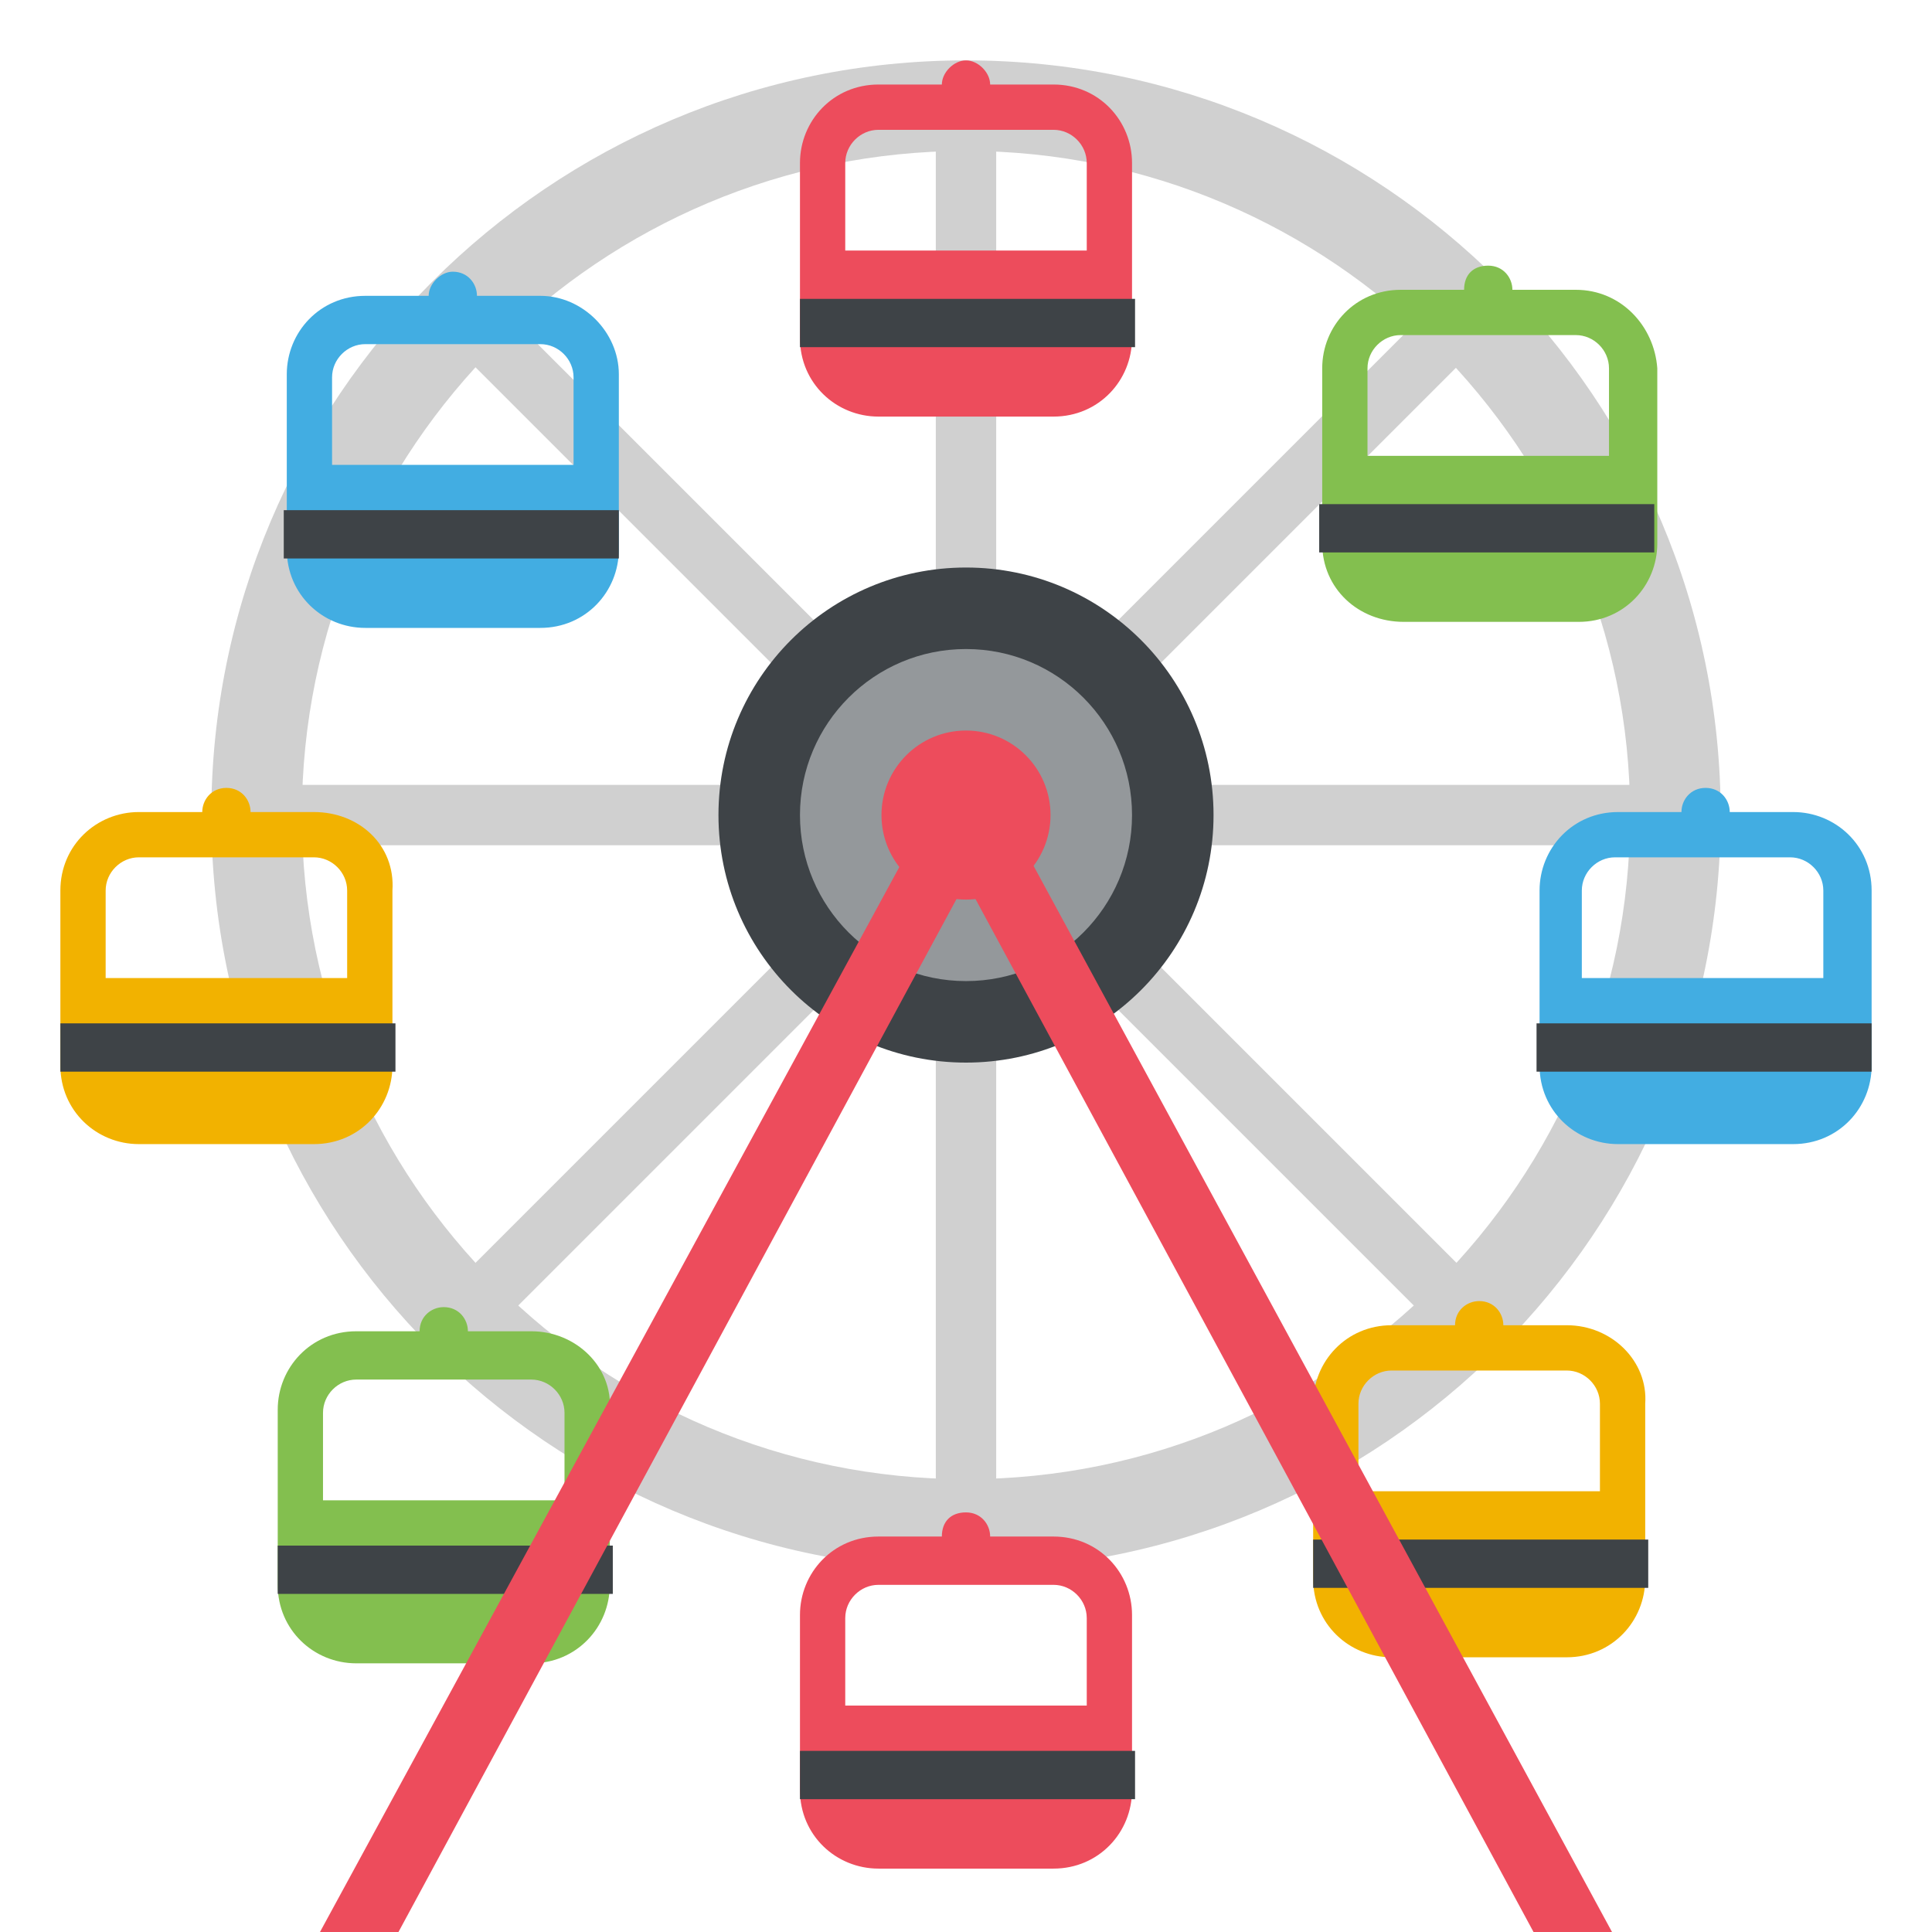
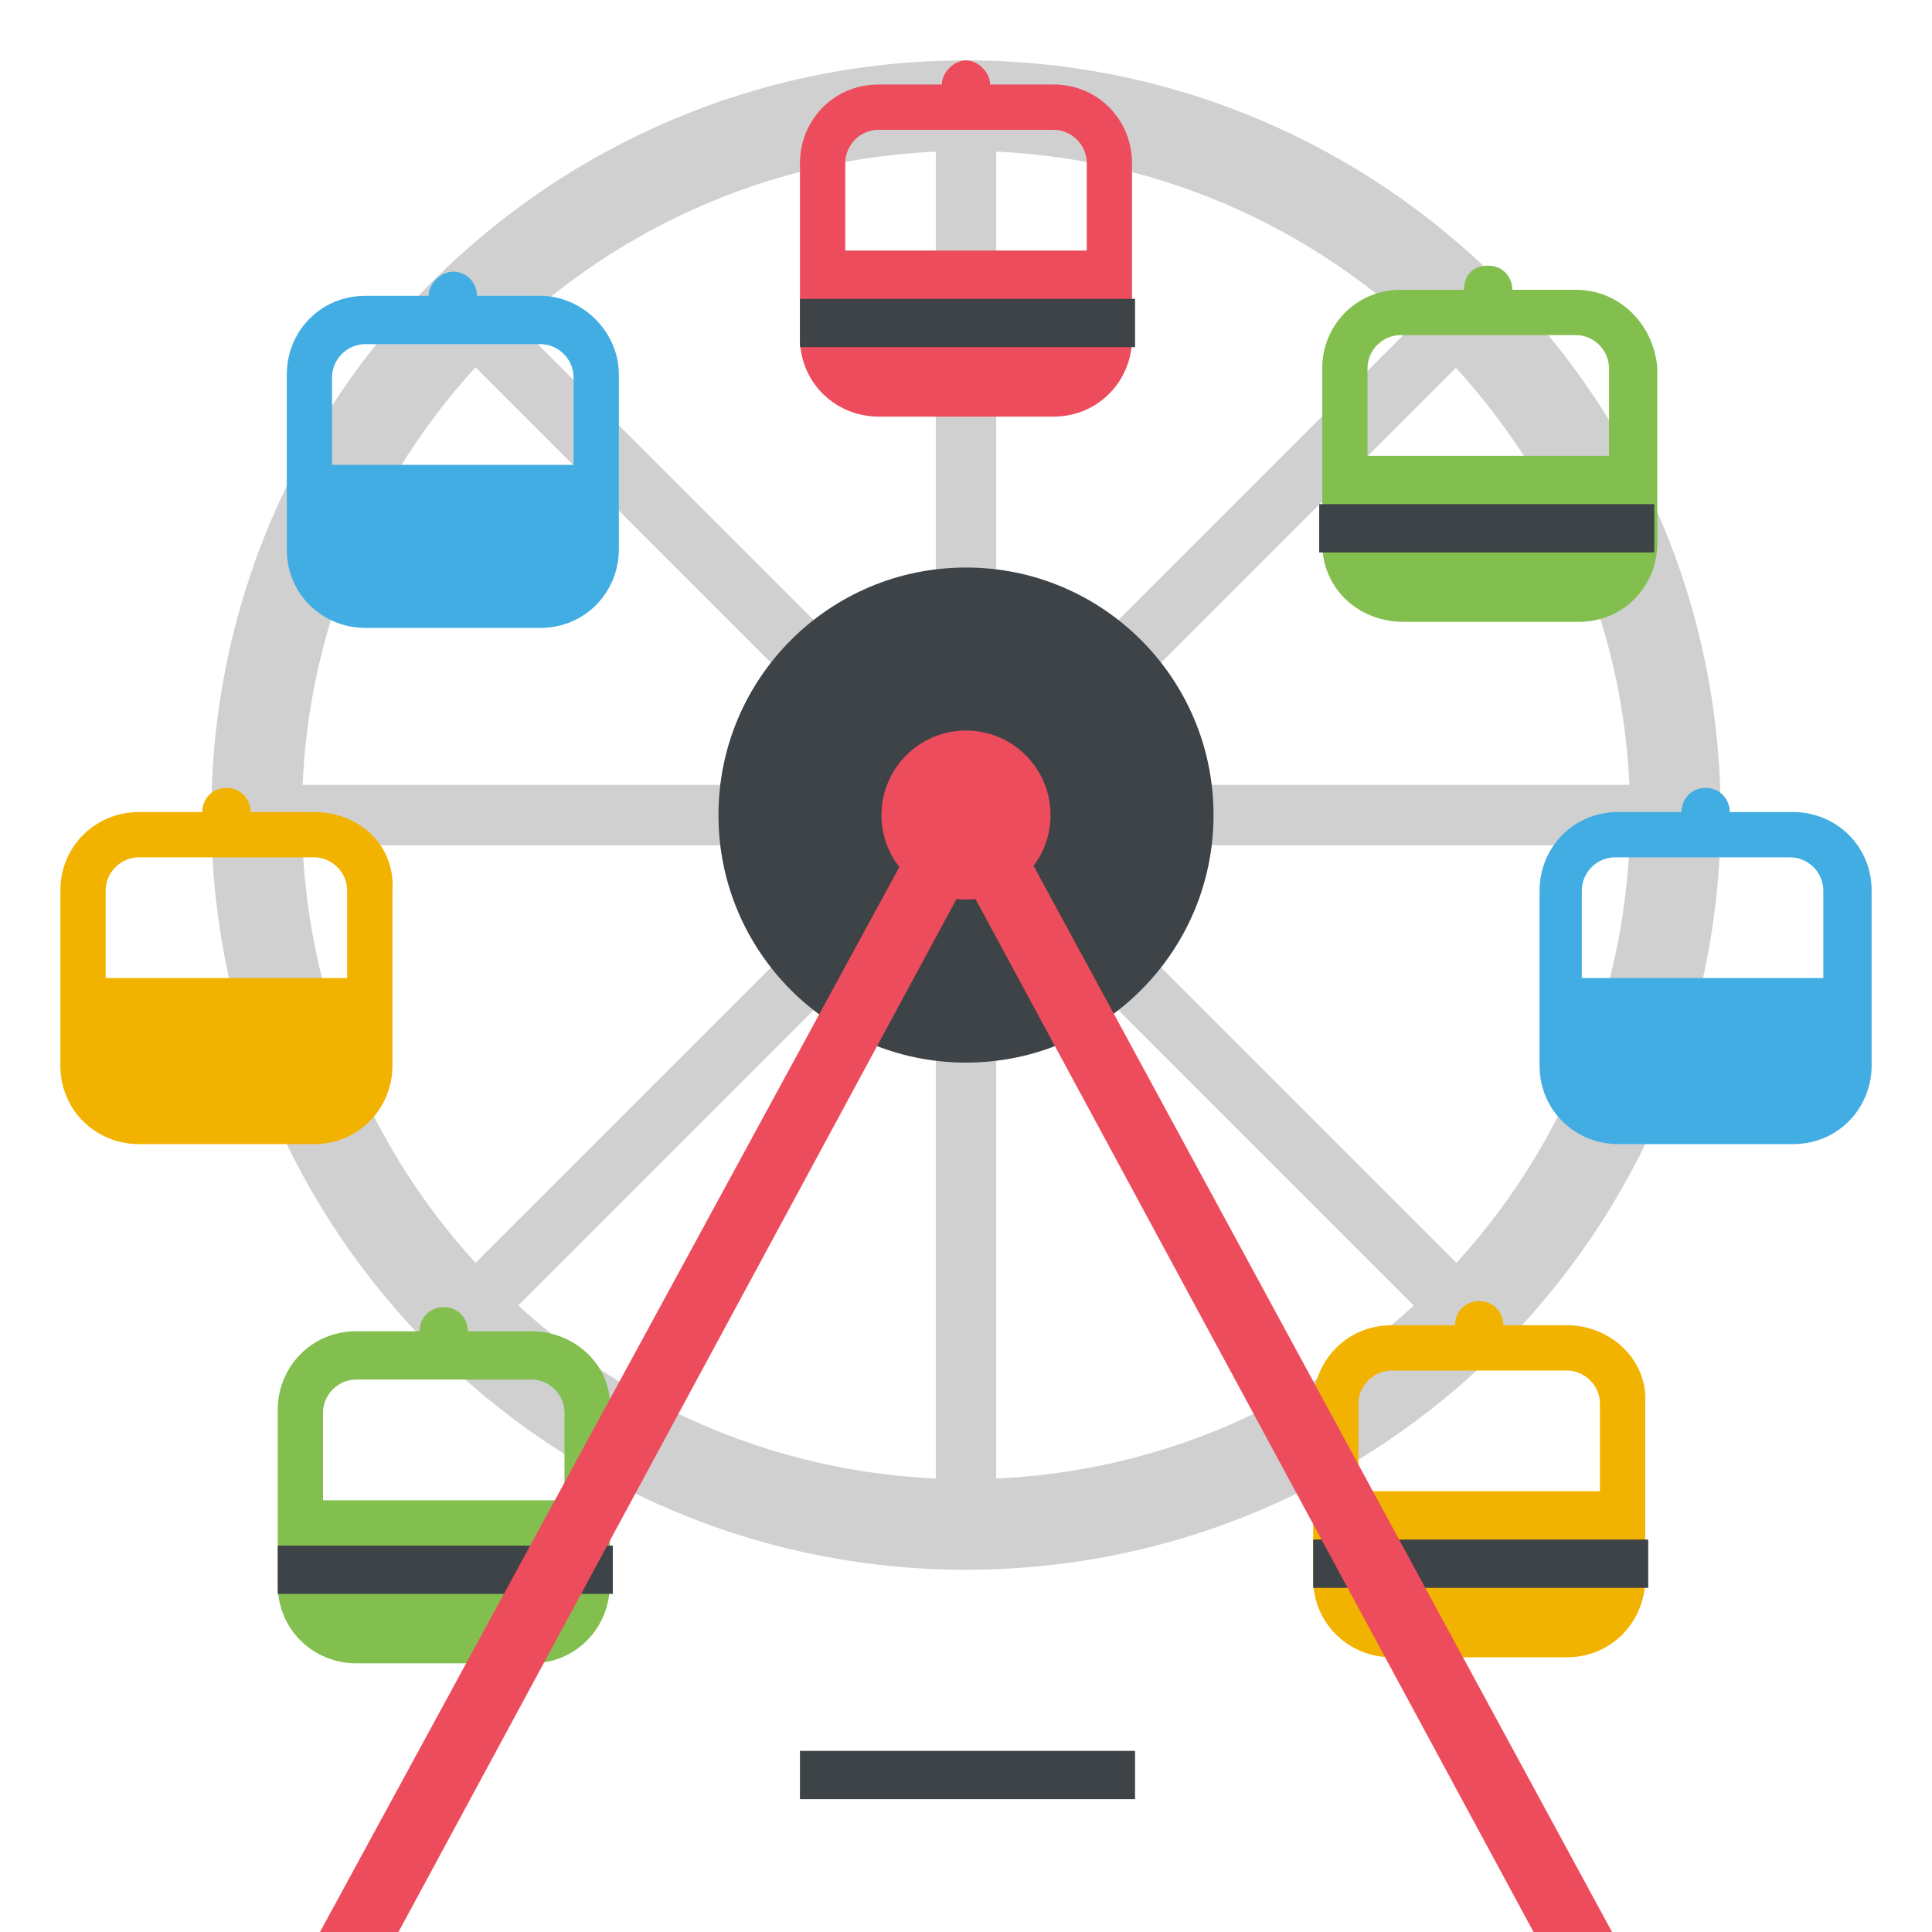
<svg xmlns="http://www.w3.org/2000/svg" xmlns:xlink="http://www.w3.org/1999/xlink" width="800px" height="800px" viewBox="0 0 64 64" aria-hidden="true" role="img" class="iconify iconify--emojione" preserveAspectRatio="xMidYMid meet">
  <path d="M32 2C18.2 2 7 13.2 7 27s11.2 25 25 25s25-11.2 25-25S45.8 2 32 2m0 47c-12.1 0-22-9.8-22-22S19.9 5 32 5s22 9.9 22 22s-9.8 22-22 22" fill="#d0d0d0">

</path>
  <path fill="#d0d0d0" d="M8 26h48v2H8z" id="IconifyId17ecdb2904d178eab26113">

</path>
  <path fill="#d0d0d0" d="M31 3h2v48h-2z" id="IconifyId17ecdb2904d178eab26114">

</path>
  <use transform="rotate(-45.001 32 27)" xlink:href="#IconifyId17ecdb2904d178eab26114">

</use>
  <use transform="rotate(-45.001 32 27)" xlink:href="#IconifyId17ecdb2904d178eab26113">

</use>
  <circle cx="32" cy="27" r="8.2" fill="#3e4347">

</circle>
-   <circle cx="32" cy="27" r="5.5" fill="#94989b">
- 
- </circle>
  <path d="M34.9 2.8h-2.1c0-.4-.4-.8-.8-.8s-.8.4-.8.8h-2.1c-1.5 0-2.6 1.2-2.6 2.6v5.8c0 1.5 1.2 2.6 2.6 2.6h5.8c1.5 0 2.6-1.2 2.6-2.6V5.4c0-1.4-1.1-2.6-2.6-2.6M36 8.3h-8V5.4c0-.6.5-1.1 1.1-1.1h5.8c.6 0 1.1.5 1.1 1.1v2.9" fill="#ed4c5c">

</path>
  <path fill="#3e4347" d="M26.5 9.9h11.1v1.6H26.5z">
- 
- </path>
-   <path d="M34.9 50.9h-2.1c0-.4-.3-.8-.8-.8s-.8.3-.8.8h-2.1c-1.5 0-2.6 1.2-2.6 2.6v5.8c0 1.5 1.2 2.6 2.6 2.6h5.8c1.5 0 2.6-1.2 2.6-2.6v-5.8c0-1.4-1.1-2.6-2.6-2.6m1.1 5.6h-8v-2.9c0-.6.5-1.1 1.1-1.1h5.8c.6 0 1.1.5 1.1 1.1v2.9" fill="#ed4c5c">

</path>
  <path fill="#3e4347" d="M26.5 58h11.1v1.6H26.5z">

</path>
  <path d="M10.4 26.9H8.3c0-.4-.3-.8-.8-.8s-.8.4-.8.8H4.6C3.2 26.9 2 28 2 29.5v5.8c0 1.5 1.2 2.6 2.6 2.6h5.8c1.5 0 2.6-1.2 2.6-2.6v-5.8c.1-1.5-1.1-2.6-2.6-2.6m1.1 5.5h-8v-2.9c0-.6.5-1.1 1.1-1.1h5.8c.6 0 1.1.5 1.1 1.1v2.9" fill="#f2b200">

</path>
-   <path fill="#3e4347" d="M2 33.9h11.1v1.6H2z">
- 
- </path>
  <path d="M59.4 26.9h-2.1c0-.4-.3-.8-.8-.8s-.8.4-.8.8h-2.1c-1.5 0-2.6 1.2-2.6 2.6v5.8c0 1.5 1.2 2.6 2.6 2.6h5.8c1.5 0 2.6-1.2 2.6-2.6v-5.8c0-1.5-1.2-2.6-2.6-2.6m1 5.5h-8v-2.9c0-.6.5-1.1 1.1-1.1h5.8c.6 0 1.1.5 1.1 1.1v2.9" fill="#42ade2">

</path>
-   <path fill="#3e4347" d="M50.9 33.9H62v1.6H50.9z">
- 
- </path>
  <path d="M17.9 9.8h-2.1c0-.4-.3-.8-.8-.8c-.4 0-.8.4-.8.8h-2.1c-1.5 0-2.6 1.2-2.6 2.6v5.8c0 1.5 1.2 2.6 2.6 2.6h5.8c1.5 0 2.6-1.2 2.6-2.6v-5.8c0-1.4-1.2-2.6-2.6-2.6m1.1 5.6h-8v-2.9c0-.6.5-1.1 1.1-1.1h5.8c.6 0 1.1.5 1.1 1.1v2.9" fill="#42ade2">
- 
- </path>
-   <path fill="#3e4347" d="M9.4 16.9h11.1v1.6H9.4z">

</path>
  <path d="M51.9 43.9h-2.1c0-.4-.3-.8-.8-.8c-.4 0-.8.3-.8.8h-2.1c-1.5 0-2.6 1.2-2.6 2.6v5.8c0 1.5 1.2 2.6 2.6 2.6h5.8c1.5 0 2.6-1.2 2.6-2.6v-5.8c.1-1.4-1.1-2.6-2.6-2.6m1.1 5.5h-8v-2.9c0-.6.5-1.1 1.1-1.1h5.8c.6 0 1.1.5 1.1 1.1v2.9" fill="#f2b200">

</path>
  <path fill="#3e4347" d="M43.5 51h11.1v1.6H43.5z">

</path>
  <path d="M17.6 44.1h-2.1c0-.4-.3-.8-.8-.8c-.4 0-.8.3-.8.8h-2.1c-1.5 0-2.6 1.2-2.6 2.6v5.8c0 1.5 1.2 2.6 2.6 2.6h5.8c1.5 0 2.6-1.2 2.6-2.6v-5.8c.1-1.4-1.1-2.6-2.6-2.6m1.1 5.6h-8v-2.9c0-.6.5-1.1 1.1-1.1h5.8c.6 0 1.1.5 1.1 1.1v2.9" fill="#83bf4f">

</path>
  <path fill="#3e4347" d="M9.2 51.2h11.1v1.6H9.2z">

</path>
  <path d="M52.2 9.6h-2.1c0-.4-.3-.8-.8-.8s-.8.3-.8.8h-2.1c-1.5 0-2.6 1.2-2.6 2.6V18c0 1.5 1.2 2.6 2.7 2.6h5.8c1.5 0 2.6-1.2 2.6-2.6v-5.8c-.1-1.4-1.2-2.6-2.7-2.6m1.1 5.5h-8v-2.9c0-.6.5-1.1 1.1-1.1h5.8c.6 0 1.1.5 1.1 1.1v2.9" fill="#83bf4f">

</path>
  <path fill="#3e4347" d="M43.7 16.7h11.1v1.6H43.7z">

</path>
  <g fill="#ed4c5c">
    <circle cx="32" cy="27" r="2.8">

</circle>
    <path d="M33 26.4l-1.1.6l-.9-.5L10.6 64h2.6L32 29.2L50.8 64h2.6z">

</path>
  </g>
</svg>